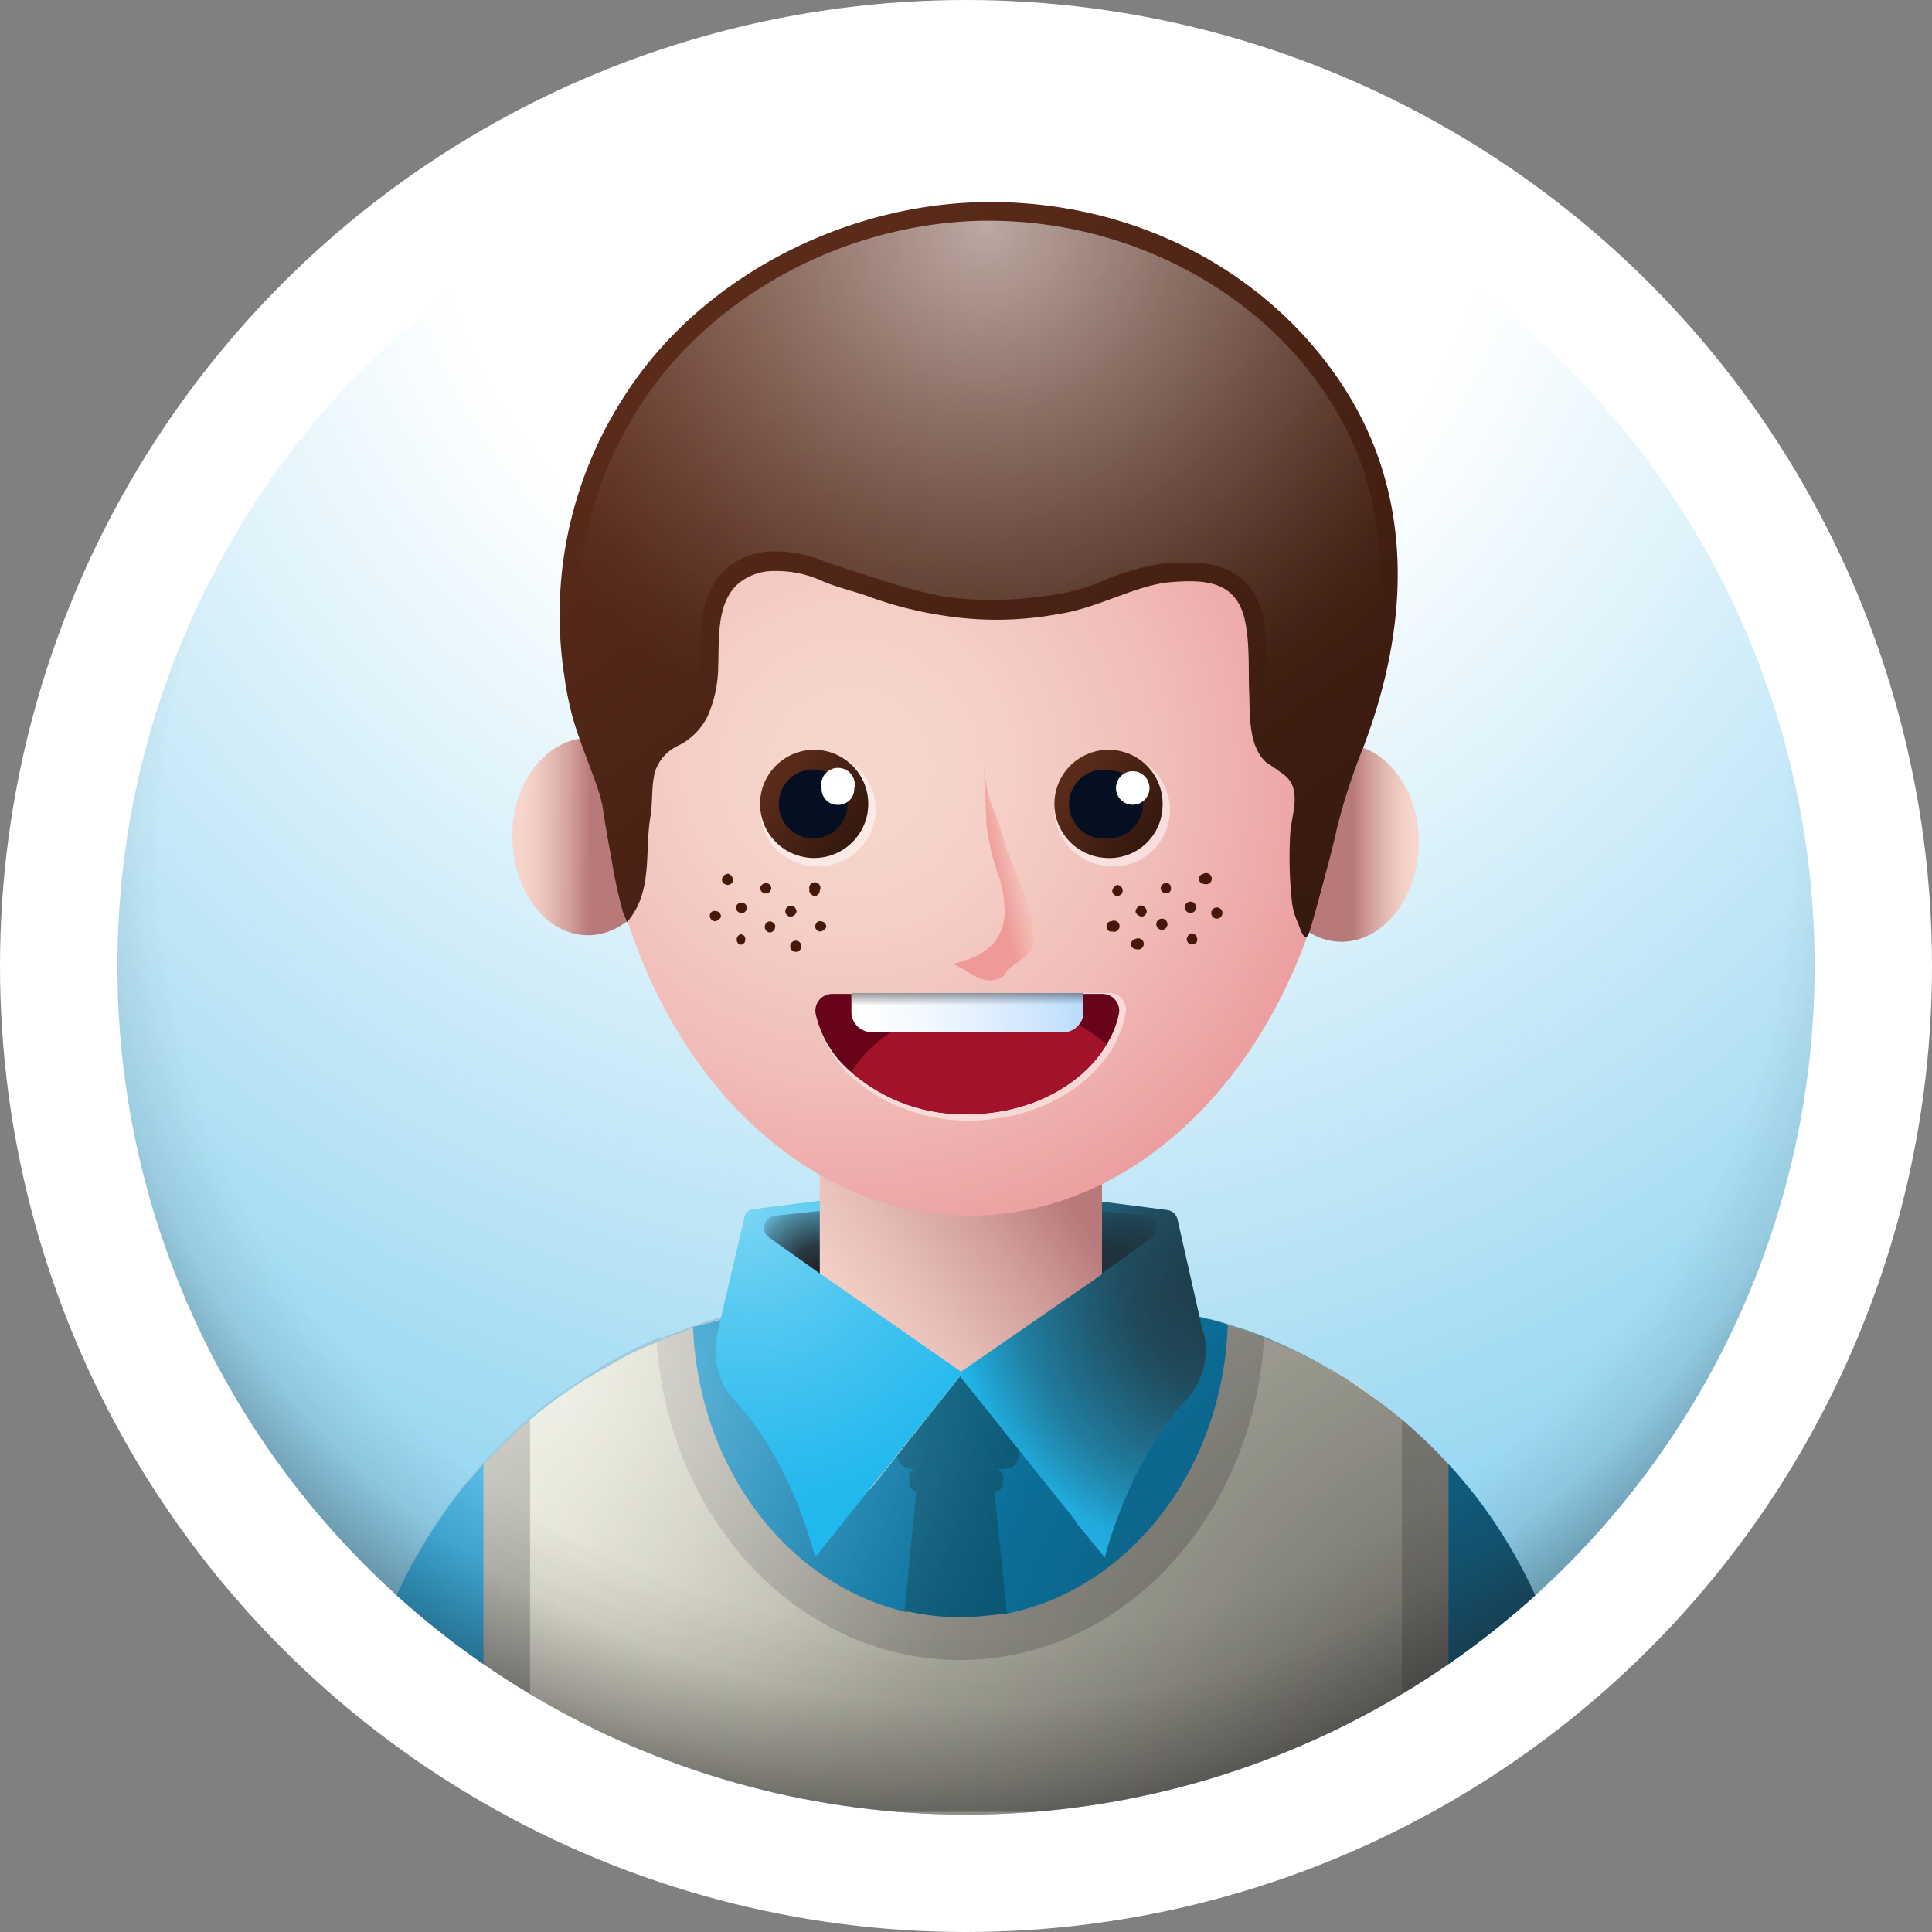
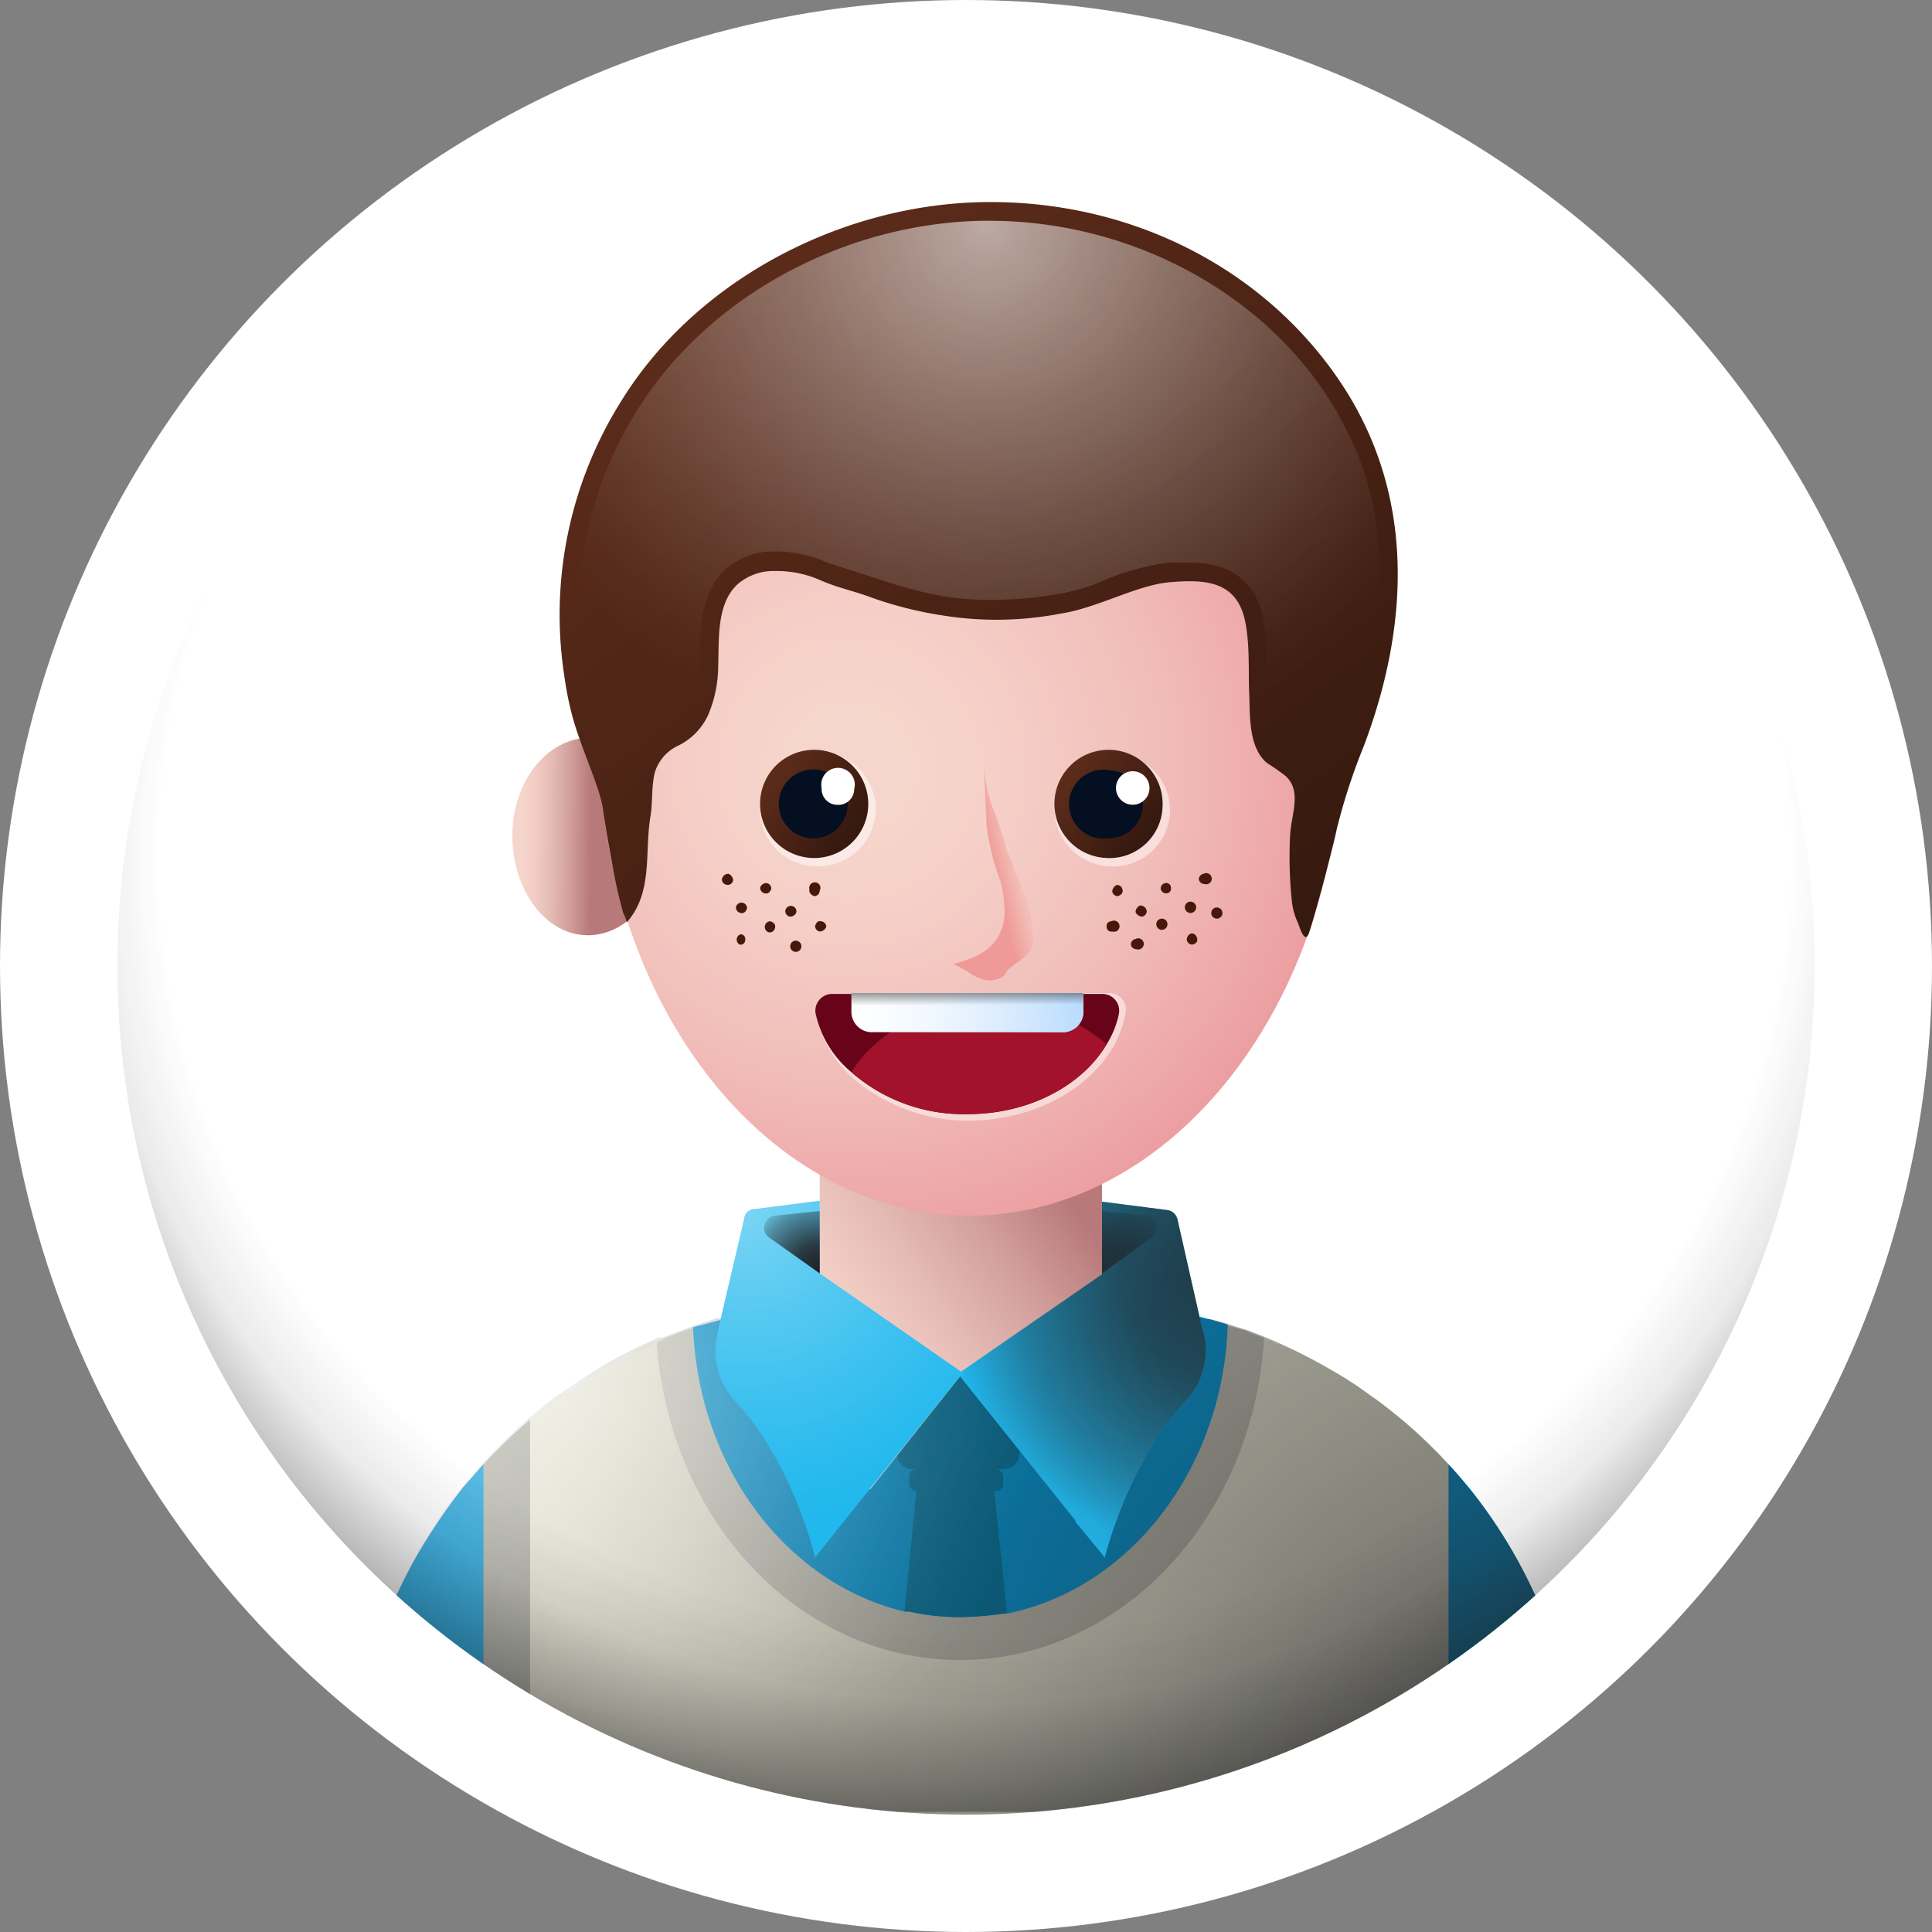
<svg xmlns="http://www.w3.org/2000/svg" xmlns:xlink="http://www.w3.org/1999/xlink" viewBox="0 0 207.4 207.4">
  <rect x="0" y="0" width="207.4" height="207.4" fill="#808080" stroke="none" />
  <defs>
    <style>.cls-1{fill:none;}.cls-2{isolation:isolate;}.cls-21,.cls-3{fill:#fff;}.cls-14,.cls-21,.cls-4,.cls-40{opacity:0.5;}.cls-5{fill:url(#radial-gradient);}.cls-6{clip-path:url(#clip-path);}.cls-7{fill:#f1f0db;}.cls-8{opacity:0.3;fill:url(#linear-gradient);}.cls-9{fill:#009cdd;}.cls-10,.cls-11{opacity:0.2;}.cls-10{fill:url(#linear-gradient-2);}.cls-11{fill:url(#linear-gradient-3);}.cls-12{fill:#007aa5;}.cls-13,.cls-14,.cls-21,.cls-26,.cls-33,.cls-34,.cls-35,.cls-36,.cls-37,.cls-38{mix-blend-mode:overlay;}.cls-13,.cls-33,.cls-37{opacity:0.7;}.cls-13{fill:url(#radial-gradient-2);}.cls-14{fill:url(#radial-gradient-3);}.cls-15{fill:url(#linear-gradient-4);}.cls-16{fill:url(#linear-gradient-5);}.cls-17{fill:url(#linear-gradient-6);}.cls-18{fill:url(#linear-gradient-7);}.cls-19{fill:url(#linear-gradient-8);}.cls-20{fill:url(#radial-gradient-4);}.cls-22{fill:url(#linear-gradient-9);}.cls-23{fill:#040f21;}.cls-24{fill:url(#linear-gradient-10);}.cls-25{fill:url(#linear-gradient-11);}.cls-26{opacity:0.6;fill:url(#radial-gradient-5);}.cls-27{fill:#68041a;}.cls-28{fill:#a2122a;}.cls-29{fill:url(#linear-gradient-12);}.cls-30,.cls-34,.cls-35{opacity:0.4;}.cls-30{fill:url(#linear-gradient-13);}.cls-31{fill:url(#linear-gradient-14);}.cls-32{fill:#21b8ed;}.cls-33{fill:url(#radial-gradient-6);}.cls-34{fill:url(#radial-gradient-7);}.cls-35{fill:url(#radial-gradient-8);}.cls-36{fill:url(#radial-gradient-9);}.cls-37{fill:url(#radial-gradient-10);}.cls-39{fill:#461809;}.cls-40{fill:url(#radial-gradient-11);}</style>
    <radialGradient id="radial-gradient" cx="103.37" cy="13.07" r="181.34" gradientUnits="userSpaceOnUse">
      <stop offset="0.32" stop-color="#009cdd" stop-opacity="0" />
      <stop offset="1" stop-color="#009cdd" />
    </radialGradient>
    <clipPath id="clip-path">
      <circle class="cls-1" cx="103.7" cy="103.7" r="91.1" />
    </clipPath>
    <linearGradient id="linear-gradient" x1="37.71" y1="173.58" x2="56.91" y2="173.58" gradientUnits="userSpaceOnUse">
      <stop offset="0.25" stop-color="#3f3c51" />
      <stop offset="1" stop-color="#0c0b14" />
    </linearGradient>
    <linearGradient id="linear-gradient-2" x1="2167.17" y1="173.58" x2="2186.37" y2="173.58" gradientTransform="matrix(-1, 0, 0, 1, 2336.87, 0)" xlink:href="#linear-gradient" />
    <linearGradient id="linear-gradient-3" x1="90.02" y1="130.99" x2="120.13" y2="172.54" xlink:href="#linear-gradient" />
    <radialGradient id="radial-gradient-2" cx="169.28" cy="194.76" r="131.6" gradientUnits="userSpaceOnUse">
      <stop offset="0" stop-color="#1f1e21" />
      <stop offset="0.58" stop-color="#1f1e21" stop-opacity="0.47" />
      <stop offset="1" stop-color="#1f1e21" stop-opacity="0" />
    </radialGradient>
    <radialGradient id="radial-gradient-3" cx="60.49" cy="149.25" r="50.81" gradientUnits="userSpaceOnUse">
      <stop offset="0" stop-color="#fff" />
      <stop offset="0.09" stop-color="#fff" stop-opacity="0.88" />
      <stop offset="0.35" stop-color="#fff" stop-opacity="0.57" />
      <stop offset="0.58" stop-color="#fff" stop-opacity="0.33" />
      <stop offset="0.77" stop-color="#fff" stop-opacity="0.15" />
      <stop offset="0.91" stop-color="#fff" stop-opacity="0.04" />
      <stop offset="1" stop-color="#fff" stop-opacity="0" />
    </radialGradient>
    <linearGradient id="linear-gradient-4" x1="120.89" y1="129.22" x2="87.59" y2="151.83" gradientUnits="userSpaceOnUse">
      <stop offset="0.12" stop-color="#b8797b" />
      <stop offset="0.35" stop-color="#d29f9c" />
      <stop offset="0.58" stop-color="#e6bdb6" />
      <stop offset="0.77" stop-color="#f2cfc6" />
      <stop offset="0.91" stop-color="#f6d6cc" />
    </linearGradient>
    <linearGradient id="linear-gradient-5" x1="103.69" y1="152.13" x2="103.7" y2="152.15" gradientUnits="userSpaceOnUse">
      <stop offset="0.25" stop-color="#5b2b1a" />
      <stop offset="1" stop-color="#36190f" />
    </linearGradient>
    <linearGradient id="linear-gradient-6" x1="103.65" y1="152.13" x2="103.66" y2="152.15" xlink:href="#linear-gradient-5" />
    <linearGradient id="linear-gradient-7" x1="41.36" y1="62.93" x2="49.54" y2="62.93" gradientTransform="translate(14.4 26.5) rotate(0.5)" gradientUnits="userSpaceOnUse">
      <stop offset="0.09" stop-color="#f6d6cc" />
      <stop offset="0.25" stop-color="#f2cfc6" />
      <stop offset="0.47" stop-color="#e6bdb6" />
      <stop offset="0.73" stop-color="#d29f9c" />
      <stop offset="1" stop-color="#b8797b" />
    </linearGradient>
    <linearGradient id="linear-gradient-8" x1="152.34" y1="90.49" x2="145.19" y2="90.49" gradientTransform="matrix(1, 0, 0, 1, 0, 0)" xlink:href="#linear-gradient-7" />
    <radialGradient id="radial-gradient-4" cx="7.37" cy="-50.38" r="54.97" gradientTransform="translate(76.9 131.3) rotate(8)" gradientUnits="userSpaceOnUse">
      <stop offset="0.09" stop-color="#f6d6cc" />
      <stop offset="0.31" stop-color="#f5cfc7" />
      <stop offset="0.61" stop-color="#f1bdb9" />
      <stop offset="0.95" stop-color="#ec9fa1" />
      <stop offset="1" stop-color="#eb9b9e" />
    </radialGradient>
    <linearGradient id="linear-gradient-9" x1="97.8" y1="102.96" x2="106.24" y2="108.47" gradientTransform="translate(-9.4 -24.1) rotate(2.8)" gradientUnits="userSpaceOnUse">
      <stop offset="0" stop-color="#5b2b1a" />
      <stop offset="1" stop-color="#36190f" />
    </linearGradient>
    <linearGradient id="linear-gradient-10" x1="129.39" y1="101.45" x2="137.83" y2="106.95" xlink:href="#linear-gradient-9" />
    <linearGradient id="linear-gradient-11" x1="78.49" y1="32.61" x2="131.75" y2="106.13" gradientTransform="matrix(1, 0, 0, 1, 0, 0)" xlink:href="#linear-gradient-9" />
    <radialGradient id="radial-gradient-5" cx="105.83" cy="24.13" r="58.53" xlink:href="#radial-gradient-3" />
    <linearGradient id="linear-gradient-12" x1="94.89" y1="93.43" x2="119.76" y2="93.43" gradientTransform="translate(-3.9 15.8) rotate(-0.3)" gradientUnits="userSpaceOnUse">
      <stop offset="0" stop-color="#e0effe" stop-opacity="0" />
      <stop offset="1" stop-color="#b9dbfe" />
    </linearGradient>
    <linearGradient id="linear-gradient-13" x1="107.33" y1="91.32" x2="107.33" y2="92.66" gradientTransform="translate(-3.9 15.8) rotate(-0.3)" gradientUnits="userSpaceOnUse">
      <stop offset="0" />
      <stop offset="1" stop-opacity="0" />
    </linearGradient>
    <linearGradient id="linear-gradient-14" x1="106.86" y1="93.45" x2="111.04" y2="92.56" gradientUnits="userSpaceOnUse">
      <stop offset="0" stop-color="#eb6e72" />
      <stop offset="0.11" stop-color="#ec7476" stop-opacity="0.92" />
      <stop offset="0.32" stop-color="#ee8481" stop-opacity="0.7" />
      <stop offset="0.62" stop-color="#f29e93" stop-opacity="0.35" />
      <stop offset="0.91" stop-color="#f6b8a5" stop-opacity="0" />
    </linearGradient>
    <radialGradient id="radial-gradient-6" cx="130.67" cy="137.3" r="29.13" gradientUnits="userSpaceOnUse">
      <stop offset="0" stop-color="#1f1e21" />
      <stop offset="0.34" stop-color="#1f1e21" stop-opacity="0.84" />
      <stop offset="0.75" stop-color="#1f1e21" stop-opacity="0.38" />
      <stop offset="1" stop-color="#1f1e21" stop-opacity="0" />
    </radialGradient>
    <radialGradient id="radial-gradient-7" cx="135.21" cy="141.94" r="33.08" xlink:href="#radial-gradient-6" />
    <radialGradient id="radial-gradient-8" cx="80.08" cy="130.13" r="34.13" xlink:href="#radial-gradient-3" />
    <radialGradient id="radial-gradient-9" cx="87.99" cy="136.68" r="9.02" xlink:href="#radial-gradient-6" />
    <radialGradient id="radial-gradient-10" cx="1355.07" cy="136.68" r="9.02" gradientTransform="matrix(-1, 0, 0, 1, 1473.33, 0)" xlink:href="#radial-gradient-6" />
    <radialGradient id="radial-gradient-11" cx="104.62" cy="91.5" r="107.96" gradientTransform="translate(0 4) scale(1 0.96)" gradientUnits="userSpaceOnUse">
      <stop offset="0.81" stop-color="#1f1e21" stop-opacity="0" />
      <stop offset="0.88" stop-color="#1f1e21" stop-opacity="0.18" />
      <stop offset="0.96" stop-color="#1f1e21" stop-opacity="0.69" />
      <stop offset="1" stop-color="#1f1e21" />
    </radialGradient>
  </defs>
  <g class="cls-2">
    <g id="Layer_2" data-name="Layer 2">
      <g id="OBJECTS">
        <circle class="cls-3" cx="103.7" cy="103.7" r="103.7" />
        <g class="cls-4">
-           <circle class="cls-5" cx="103.7" cy="103.7" r="91.1" />
-         </g>
+           </g>
        <g class="cls-6">
          <path class="cls-7" d="M169.7,193.7v1.1H37.7v-1.1a54.1,54.1,0,0,1,7-26.6,55.2,55.2,0,0,1,15-16.9l3.6-2.4,3.9-2.2a19.6,19.6,0,0,1,3.3-1.5l1.1-.5,1.3-.5,1.4-.5h.1l5.8-1.6,1.9-.3a50.4,50.4,0,0,1,9.6-.9h24a53.7,53.7,0,0,1,16.1,2.5l1.4.4.7.2.6.3h.1l1.1.5L139,145l3.8,2,3,1.8,2.3,1.7a54.2,54.2,0,0,1,21.6,43.2Z" />
          <path class="cls-8" d="M56.9,152.4v42.4H37.7v-1.1a54.1,54.1,0,0,1,7-26.6,63.9,63.9,0,0,1,5-7.4l2.2-2.5A56.7,56.7,0,0,1,56.9,152.4Z" />
          <path class="cls-9" d="M51.9,157.2v37.6H37.7v-1.1a54.1,54.1,0,0,1,7-26.6,63.9,63.9,0,0,1,5-7.4Z" />
-           <path class="cls-10" d="M150.5,152.4v42.4h19.2v-1.1a54.5,54.5,0,0,0-12-34c-.7-.8-1.4-1.7-2.2-2.5A56.7,56.7,0,0,0,150.5,152.4Z" />
          <path class="cls-9" d="M155.5,157.2v37.6h14.2v-1.1a54.5,54.5,0,0,0-12-34C157,158.9,156.3,158,155.5,157.2Z" />
          <path class="cls-11" d="M135.7,143.6c-1.1,19.3-15.3,34.6-32.6,34.6s-31.3-15-32.6-34.1l1.1-.5,1.3-.5,1.4-.5h.1l5.8-1.6,1.9-.3a50.4,50.4,0,0,1,9.6-.9h24a53.7,53.7,0,0,1,16.1,2.5l1.4.4.7.2.6.3h.1Z" />
          <path class="cls-9" d="M131.8,142.2c-.5,15.5-10.5,28.3-23.6,31h-.4a35.7,35.7,0,0,1-4.7.4,25.1,25.1,0,0,1-5.5-.6h-.5c-12.6-3-22.1-15.4-22.7-30.5l5.8-1.6,1.9-.3a50.4,50.4,0,0,1,9.6-.9h24A53.7,53.7,0,0,1,131.8,142.2Z" />
          <path class="cls-12" d="M108.1,173.2h-.3a35.7,35.7,0,0,1-4.7.4,25.1,25.1,0,0,1-5.5-.6h-.5l1.5-15.3h7.9Z" />
          <rect class="cls-12" x="97.6" y="157.7" width="10.1" height="2.38" rx="0.8" />
          <path class="cls-12" d="M107.8,157.7H97.9a1.6,1.6,0,0,1-1.6-1.4l-1.5-9.5a1.7,1.7,0,0,1,1.7-1.9h12.7a1.7,1.7,0,0,1,1.7,1.9l-1.5,9.5A1.6,1.6,0,0,1,107.8,157.7Z" />
          <path class="cls-13" d="M164.2,170a53.4,53.4,0,0,0-16.1-19.5l-2.4-1.7-1.2-.8-.5-.3-1.2-.7a55.7,55.7,0,0,0-8.9-4.2l-1.3-.4-1.2-.4h0l-1.5-.4h-.4l-1.1-.3h-.2l-.8-.2-.8-.2-1.2-.2h-.7l-1-.2H85l-1,.2H81.8l-1,.2h0l-1,.2-.6.2h-.7l-.8.2H77l-.9.3-1.6.5-.5.2-1.3.5-1.6.6h-.4l-1.1.5a47.7,47.7,0,0,0-6.3,3.4l-3.6,2.4a55.2,55.2,0,0,0-15,16.9,54.1,54.1,0,0,0-7,26.6v1.1h132v-1.1A53.6,53.6,0,0,0,164.2,170Z" />
          <path class="cls-14" d="M169.7,193.7v1.1H37.7v-1.1a54.1,54.1,0,0,1,7-26.6,63.9,63.9,0,0,1,5-7.4l2.2-2.5a56.7,56.7,0,0,1,5-4.8l2.8-2.2,2.6-1.8,1-.6,4-2.3,2.3-1,1.1-.5.4-.2,1.6-.6,1.3-.5.5-.2,1.6-.5.9-.3h.8l.7-.2h.7l.6-.2,1-.2h0l1-.2H84l1-.2h38.7l1,.2h.7l1.2.2.8.2.8.2h.2l1.1.3h.4l1.5.4,1.2.4,1.3.4c1.6.7,3.3,1.3,4.9,2.1a30.5,30.5,0,0,1,4,2.1l1.1.6h.1l.5.3,1.2.8,2.4,1.7a54.2,54.2,0,0,1,21.6,43.2Z" />
          <path class="cls-15" d="M127.2,140.9l-2.1,3.1-11.6,16.7-10.4-13-9.7,12.2-11-15.8h0l-2.2-3.2S88,139,88,133.2v-8.1h30.3v8.2a7.6,7.6,0,0,0,4.5,6.6h.4l.6.2.7.2,1.6.3Z" />
          <path class="cls-16" d="M103.7,152.1Z" />
          <path class="cls-17" d="M103.7,152.1h0Z" />
          <path class="cls-18" d="M71.4,89.9c-.1,5.8-3.8,10.5-8.3,10.5S55,95.6,55,89.7s3.8-10.5,8.3-10.5S71.4,84,71.4,89.9Z" />
-           <path class="cls-19" d="M135.9,90.4c-.1,5.9,3.6,10.7,8.1,10.7s8.2-4.7,8.3-10.5-3.6-10.7-8.1-10.7S135.9,84.6,135.9,90.4Z" />
          <path class="cls-20" d="M144.1,79.2c-.3,28.5-18.3,51.5-40.3,51.3S64.1,107,64.3,78.6s18.3-31.3,40.3-31.1S144.3,50.7,144.1,79.2Z" />
          <path class="cls-21" d="M94,87.2A6.2,6.2,0,0,1,87.5,93a6.1,6.1,0,0,1-5.9-6.4,6.2,6.2,0,0,1,12.4.6Z" />
          <path class="cls-22" d="M93.2,86.6A5.8,5.8,0,1,1,81.6,86a5.8,5.8,0,0,1,11.6.6Z" />
          <path class="cls-23" d="M91,86.5A3.7,3.7,0,0,1,87.2,90,3.7,3.7,0,1,1,91,86.5Z" />
          <path class="cls-3" d="M91.7,84.7a1.7,1.7,0,0,1-1.8,1.7,1.7,1.7,0,0,1-1.7-1.8,1.8,1.8,0,1,1,3.5.1Z" />
          <path class="cls-21" d="M125.6,87.2a6.1,6.1,0,0,1-6.5,5.8,6.2,6.2,0,0,1-5.9-6.4,6.1,6.1,0,0,1,6.5-5.7A6.1,6.1,0,0,1,125.6,87.2Z" />
          <path class="cls-24" d="M124.8,86.6a5.7,5.7,0,0,1-6.1,5.5,5.8,5.8,0,0,1,.6-11.6A5.8,5.8,0,0,1,124.8,86.6Z" />
          <path class="cls-23" d="M122.7,86.5a3.7,3.7,0,0,1-3.8,3.5,3.7,3.7,0,1,1,.3-7.3A3.7,3.7,0,0,1,122.7,86.5Z" />
          <circle class="cls-3" cx="121.6" cy="84.7" r="1.8" transform="translate(-25.9 98.9) rotate(-40.4)" />
          <path class="cls-25" d="M146.4,80.1a66.1,66.1,0,0,0-2.9,8.9c-.3,1.6-2.5,9.9-3,11.2s-1.1-1.1-1.2-1.2a7.3,7.3,0,0,1-.6-2.1,44.5,44.5,0,0,1-.2-7.3c.1-2.1,1.3-4.7-.5-6.3a24.3,24.3,0,0,0-2-1.4c-2-1.7-1.8-5.1-1.9-7.5s.1-5.4-.5-8c-1-4.1-4.4-4.2-8-3.9s-7.8,2.8-11.9,3.4a36.3,36.3,0,0,1-12.3.2,41.3,41.3,0,0,1-7.7-1.9c-1.8-.7-3.8-1.1-5.6-1.9a11.6,11.6,0,0,0-4.9-1,5.9,5.9,0,0,0-4,1.4c-2.3,2.1-2,5.9-2.1,8.8A13.6,13.6,0,0,1,76,76.8,6.9,6.9,0,0,1,72.9,80a4.7,4.7,0,0,0-2.6,2.9c-.4,1.6-.2,3.2-.5,4.9-.6,3.8.3,8-2.5,11.2a6.9,6.9,0,0,0-.4-1,52.3,52.3,0,0,1-1.2-5.4c-.4-2.1-.7-3.8-1-5.9s-2.3-6.4-3.2-9.6a34.3,34.3,0,0,1-.9-4.4,43.1,43.1,0,0,1,6-29.5c8-13.1,23.6-21.2,38.8-21.5s29.5,6.5,38,18.6S151.5,66.6,146.4,80.1Z" />
          <path class="cls-26" d="M140.4,93.2c0-.8.1-1.7.1-2.5V89.6c.1-.4.1-.9.2-1.4s.8-4.5-1.4-6.4a5.1,5.1,0,0,0-1.3-.9l-.7-.5c-1-.8-1.1-3-1.2-4.8a5.3,5.3,0,0,0-.1-1.3V71.4a20.9,20.9,0,0,0-.5-5.5c-.9-3.6-3.5-5.5-7.8-5.5h-2.3a27.8,27.8,0,0,0-6.9,1.9,20.9,20.9,0,0,1-5.1,1.5,42.9,42.9,0,0,1-6.9.6,38.7,38.7,0,0,1-4.8-.3,49.1,49.1,0,0,1-7.3-1.9l-2.5-.8-3.1-1a13.5,13.5,0,0,0-5.4-1.2h-.3a7.7,7.7,0,0,0-5.2,1.9c-2.6,2.4-2.7,6-2.8,8.9v1.3a12.2,12.2,0,0,1-.9,4.6A5.2,5.2,0,0,1,72,78.2a6,6,0,0,0-3.6,4.2,11.5,11.5,0,0,0-.4,3.1c-.1.7-.1,1.3-.2,1.9s-.2,2.5-.3,3.7v.3c-.3-1.4-.5-2.5-.7-3.9l-.2-1.2a29.8,29.8,0,0,0-1.8-6,28.4,28.4,0,0,1-1.3-3.8c-.4-1.3-.7-2.7-1-4.2a41.5,41.5,0,0,1,5.8-28.1C75.8,32,90.4,24,105.4,23.7h.8c14.2,0,27.8,6.8,35.5,17.7s8.3,23.3,2.8,38h0a64.5,64.5,0,0,0-2.9,9.1Z" />
          <path class="cls-21" d="M119,106.6a1.8,1.8,0,0,1,1.8,2.3,11.4,11.4,0,0,1-1.3,3.5c-2.7,4.6-8.5,7.8-15.3,7.9a19,19,0,0,1-12.8-4.7,12.7,12.7,0,0,1-3.8-6.6,1.8,1.8,0,0,1,1.8-2.3Z" />
          <path class="cls-27" d="M120.1,108.9a9.8,9.8,0,0,1-1.3,3.2c-2.6,4.4-8.3,7.5-14.9,7.5a18.3,18.3,0,0,1-12.5-4.5,11.3,11.3,0,0,1-3.8-6.1,1.8,1.8,0,0,1,1.8-2.3h28.9A1.8,1.8,0,0,1,120.1,108.9Z" />
          <path class="cls-28" d="M118.8,112.1c-2.6,4.4-8.3,7.5-14.9,7.5a18.3,18.3,0,0,1-12.5-4.5c2.6-4.3,8.3-7.4,14.9-7.4A18.8,18.8,0,0,1,118.8,112.1Z" />
          <path class="cls-3" d="M116.3,106.6v1.9a2.2,2.2,0,0,1-2,2.3H93.4a2.2,2.2,0,0,1-2-2.3v-1.9Z" />
          <path class="cls-29" d="M116.3,106.6v1.9a2.2,2.2,0,0,1-2,2.3H93.4a2.2,2.2,0,0,1-2-2.3v-1.9Z" />
          <path class="cls-30" d="M116.3,106.6v1.9a2.2,2.2,0,0,1-2,2.3H93.4a2.2,2.2,0,0,1-2-2.3v-1.9Z" />
          <g class="cls-4">
            <path class="cls-31" d="M107.8,97.1a10.9,10.9,0,0,0-.4-2.5,25.9,25.9,0,0,1-1.5-6.1l-.3-6.5a8.8,8.8,0,0,0,.2,1.6,13.4,13.4,0,0,0,1.1,3.9A35.8,35.8,0,0,1,108,91l1.8,4.6a15.3,15.3,0,0,1,1.1,4.7,2.4,2.4,0,0,1-1,2.5c-.6.5-1.3.9-1.8,1.4a2.1,2.1,0,0,1-.4.6,2.5,2.5,0,0,1-1.9.4,4.8,4.8,0,0,1-1.8-.8,9.1,9.1,0,0,0-1.7-.9c1.8-.5,3.6-1.1,4.7-2.7A5.5,5.5,0,0,0,107.8,97.1Z" />
          </g>
          <path class="cls-32" d="M127.2,150.5c-6.2,6.7-8.6,16.7-8.6,16.7l-3.2-3.9h.1l-12.4-15.5-.2-.3.2-.2h0l15.2-10.5v-7.8l7,.9a1.3,1.3,0,0,1,1.1,1l2.6,11.5.3,1A8,8,0,0,1,127.2,150.5Z" />
          <path class="cls-33" d="M127.2,150.5c-6.2,6.7-8.6,16.7-8.6,16.7l-3.2-3.9h.1l-12.4-15.5-.2-.3.2-.2h0l15.2-10.5v-7.8l7,.9a1.3,1.3,0,0,1,1.1,1l2.6,11.5.3,1A8,8,0,0,1,127.2,150.5Z" />
          <path class="cls-34" d="M127.2,150.5c-6.2,6.7-8.6,16.7-8.6,16.7l-3.2-3.9h.1l-12.4-15.5-.2-.3.2-.2h0l15.2-10.5v-7.8l7,.9a1.3,1.3,0,0,1,1.1,1l2.6,11.5.3,1A8,8,0,0,1,127.2,150.5Z" />
          <path class="cls-32" d="M103.4,147.4l-.3.3L90.6,163.3l-3.1,3.9s-2.3-10-8.5-16.7a7.9,7.9,0,0,1-2-7.2l.2-1,2.7-11.5a1.1,1.1,0,0,1,1.1-1l7-.9v7.8l15.1,10.5h0Z" />
          <path class="cls-35" d="M103.4,147.4l-.3.3L90.6,163.3l-3.1,3.9s-2.3-10-8.5-16.7a7.9,7.9,0,0,1-2-7.2l.2-1,2.7-11.5a1.1,1.1,0,0,1,1.1-1l7-.9v7.8l15.1,10.5h0Z" />
          <path class="cls-36" d="M88,130v6.7l-5.5-3.9a1.3,1.3,0,0,1,.7-2.3Z" />
          <path class="cls-37" d="M118.3,130v6.7l5.4-3.9a1.3,1.3,0,0,0-.6-2.3Z" />
        </g>
        <g class="cls-38">
          <path class="cls-39" d="M78.7,94.5a.6.6,0,0,1-.6.5q-.6-.1-.6-.6a.7.7,0,0,1,.7-.6A.8.8,0,0,1,78.7,94.5Z" />
          <path class="cls-39" d="M80.2,97.5c-.1.3-.3.6-.7.5a.6.6,0,0,1-.5-.6.6.6,0,0,1,.6-.5A.6.6,0,0,1,80.2,97.5Z" />
-           <path class="cls-39" d="M77.4,98.4a.8.8,0,0,1-.7.5.6.6,0,0,1-.5-.6.5.5,0,0,1,.6-.5A.6.6,0,0,1,77.4,98.4Z" />
+           <path class="cls-39" d="M77.4,98.4A.6.6,0,0,1,77.4,98.4Z" />
          <path class="cls-39" d="M83.2,99.6a.6.6,0,0,1-.6.5.6.6,0,0,1-.5-.6.6.6,0,0,1,.6-.6C83,99,83.3,99.2,83.2,99.6Z" />
          <path class="cls-39" d="M88,95.6a.6.6,0,0,1-.6.6c-.3-.1-.6-.4-.5-.7a.6.6,0,1,1,1.1.1Z" />
          <path class="cls-39" d="M82.8,95.4c-.1.3-.3.6-.7.5a.6.6,0,0,1-.5-.6.7.7,0,0,1,.7-.5A.6.6,0,0,1,82.8,95.4Z" />
          <path class="cls-39" d="M85.5,97.9a.7.7,0,0,1-.7.5.6.6,0,0,1-.5-.6.6.6,0,1,1,1.2.1Z" />
          <path class="cls-39" d="M88.7,99.5a.8.8,0,0,1-.7.5.6.6,0,0,1-.5-.6c.1-.3.3-.6.6-.5A.6.6,0,0,1,88.7,99.5Z" />
          <path class="cls-39" d="M86,101.4a.6.6,0,1,1-1.1-.1.6.6,0,0,1,1.1.1Z" />
          <path class="cls-39" d="M80,100.9a.5.5,0,0,1-.6.5.6.6,0,0,1,.1-1.1A.5.5,0,0,1,80,100.9Z" />
        </g>
        <g class="cls-38">
          <path class="cls-39" d="M128.7,94.4a.6.6,0,0,0,.6.5.6.6,0,1,0-.1-1.1A.6.6,0,0,0,128.7,94.4Z" />
          <path class="cls-39" d="M127.2,97.5a.6.6,0,1,0,1.2-.2.6.6,0,0,0-1.2.2Z" />
          <path class="cls-39" d="M130.1,98.3a.6.6,0,0,0,1.1-.1.6.6,0,1,0-1.1.1Z" />
          <path class="cls-39" d="M124.2,99.5a.6.6,0,0,0,1.1-.1.6.6,0,1,0-1.1.1Z" />
          <path class="cls-39" d="M119.4,95.7a.6.6,0,0,0,.6.5c.3-.1.6-.3.5-.7a.6.6,0,0,0-.6-.5A.8.8,0,0,0,119.4,95.7Z" />
          <path class="cls-39" d="M124.6,95.4a.6.6,0,0,0,.6.5.5.5,0,0,0,.5-.6.5.5,0,0,0-.6-.5A.6.6,0,0,0,124.6,95.4Z" />
          <path class="cls-39" d="M121.9,97.9a.8.8,0,0,0,.7.5.6.6,0,0,0,.5-.6.7.7,0,0,0-.7-.6A.8.8,0,0,0,121.9,97.9Z" />
          <path class="cls-39" d="M118.8,99.5a.5.5,0,0,0,.6.5.6.6,0,1,0-.1-1.1A.5.5,0,0,0,118.8,99.5Z" />
          <path class="cls-39" d="M121.4,101.4a.6.6,0,0,0,.6.5.6.6,0,1,0-.1-1.1A.6.6,0,0,0,121.4,101.4Z" />
          <path class="cls-39" d="M127.4,100.9a.6.6,0,0,0,.6.5c.4-.1.6-.3.5-.7a.6.6,0,0,0-.6-.5A.7.7,0,0,0,127.4,100.9Z" />
        </g>
        <circle class="cls-40" cx="103.7" cy="103.7" r="91.1" />
      </g>
    </g>
  </g>
</svg>